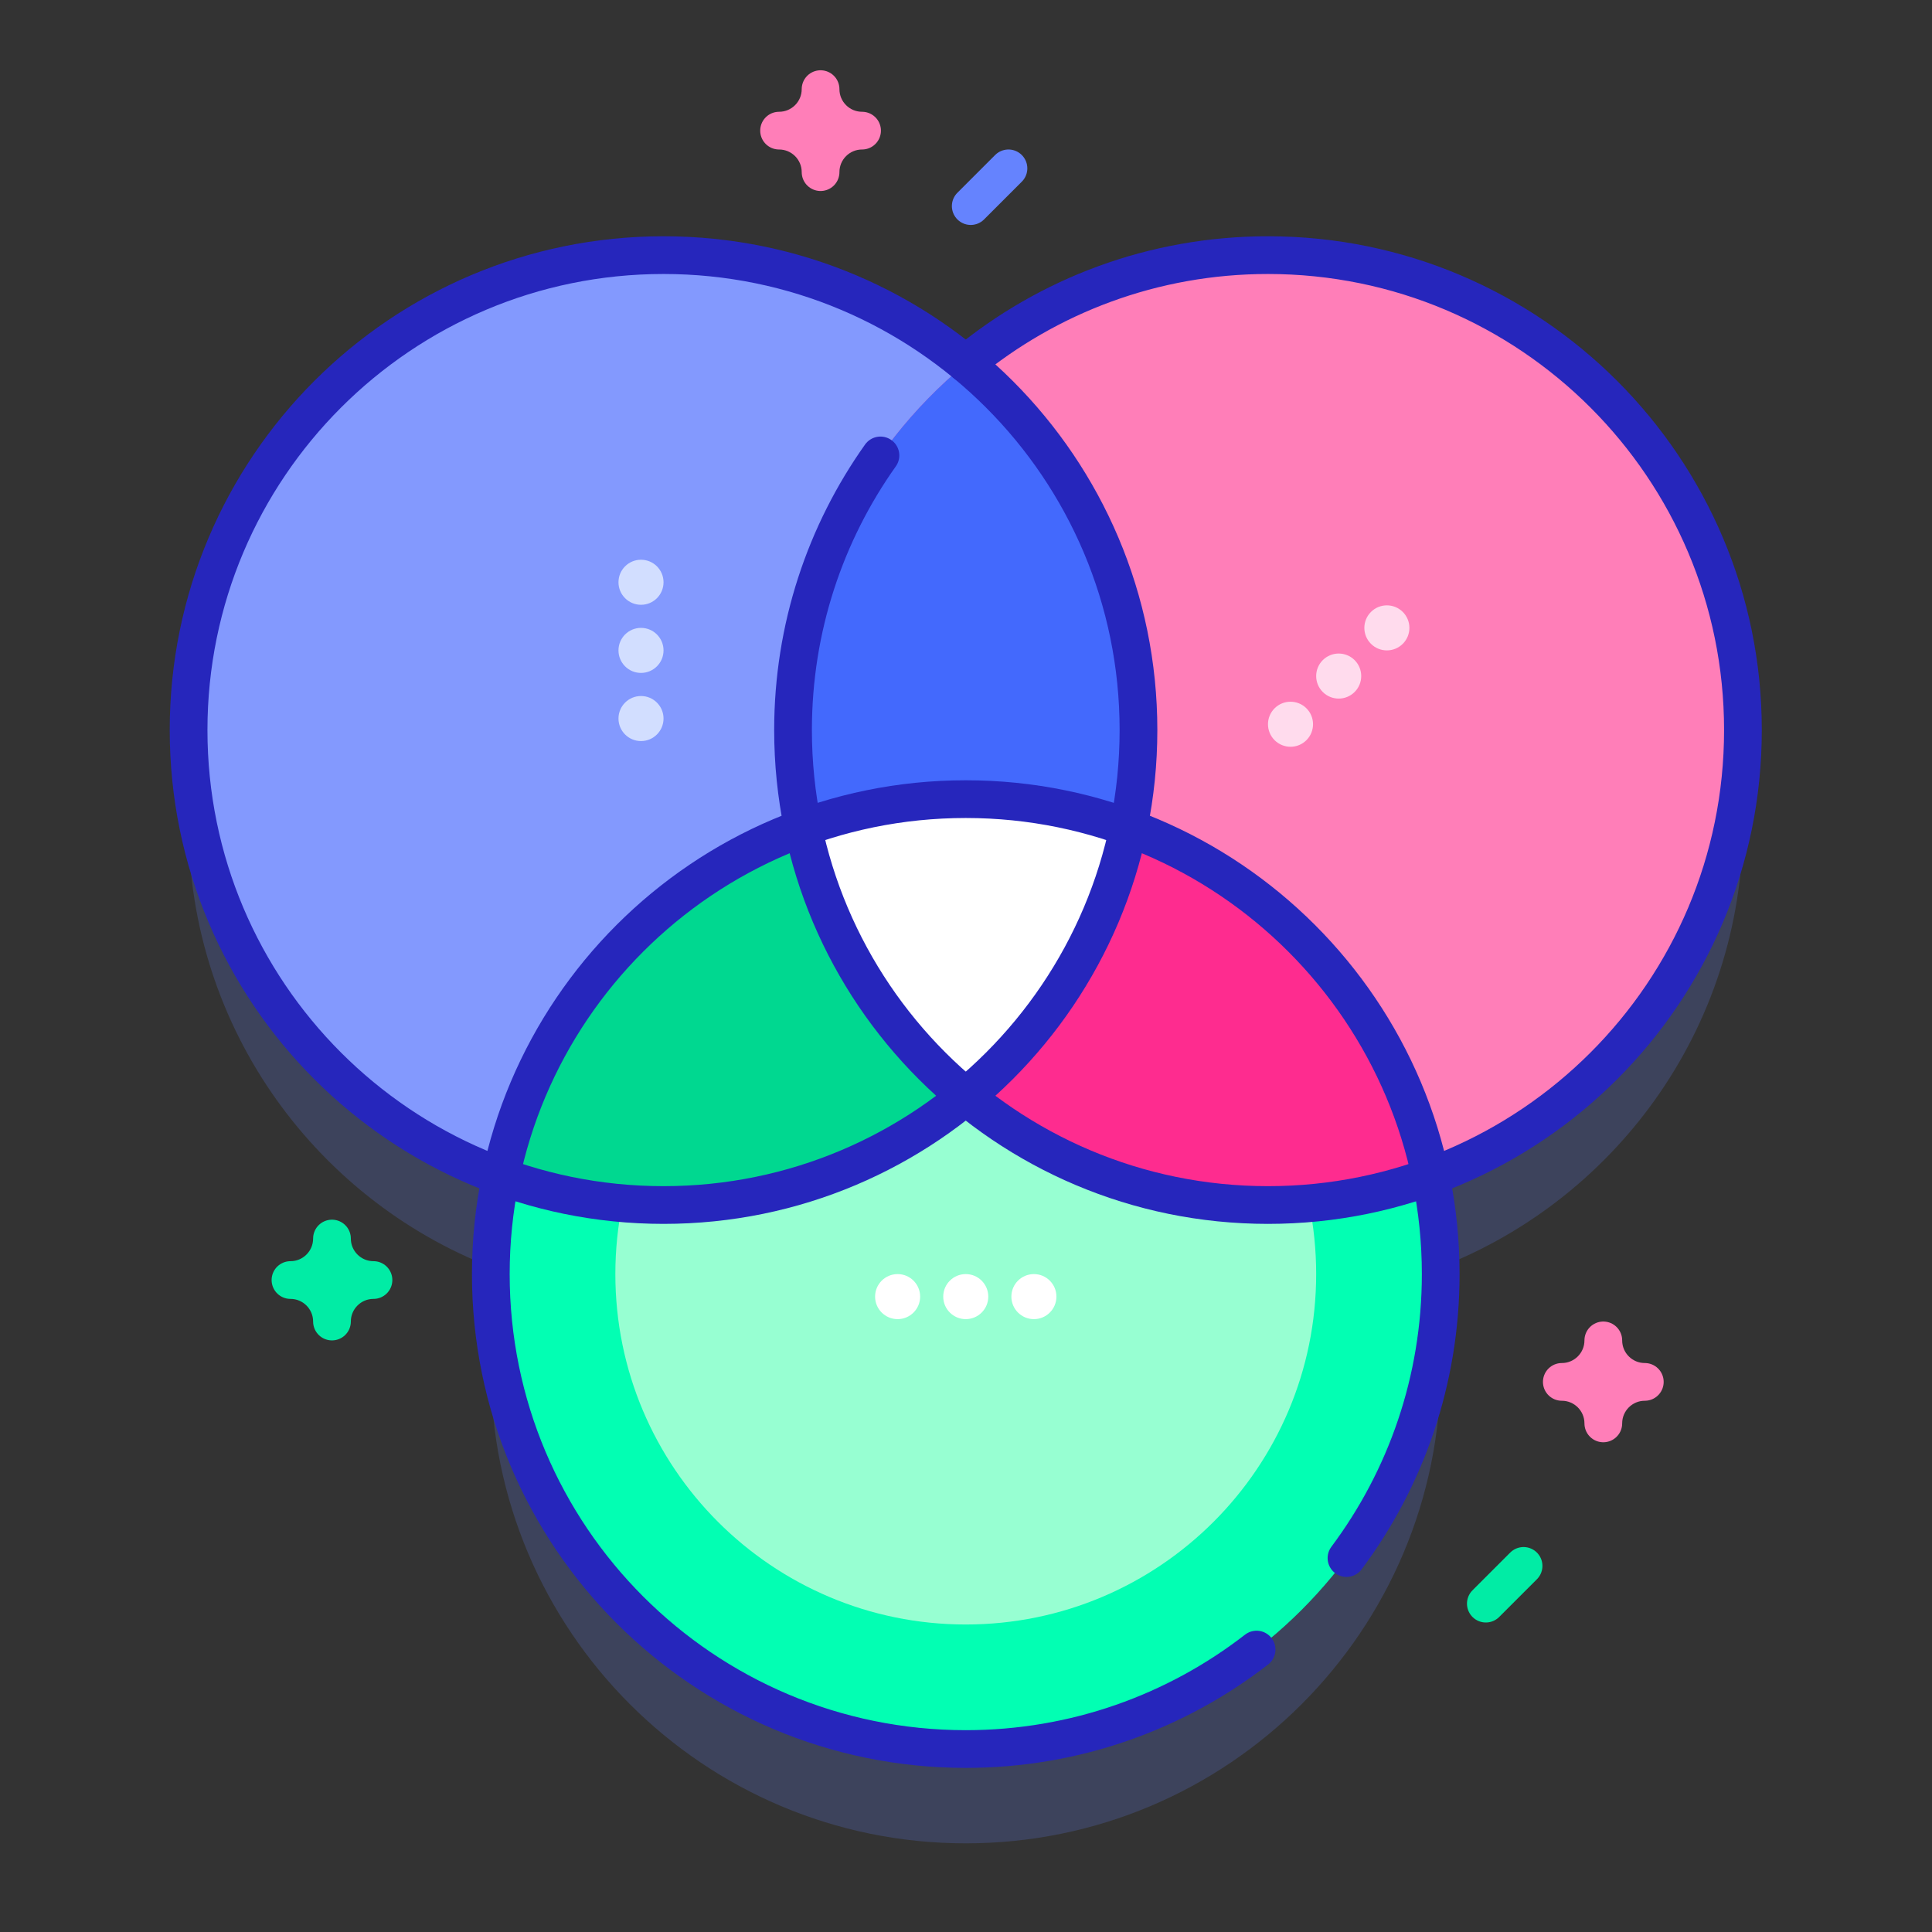
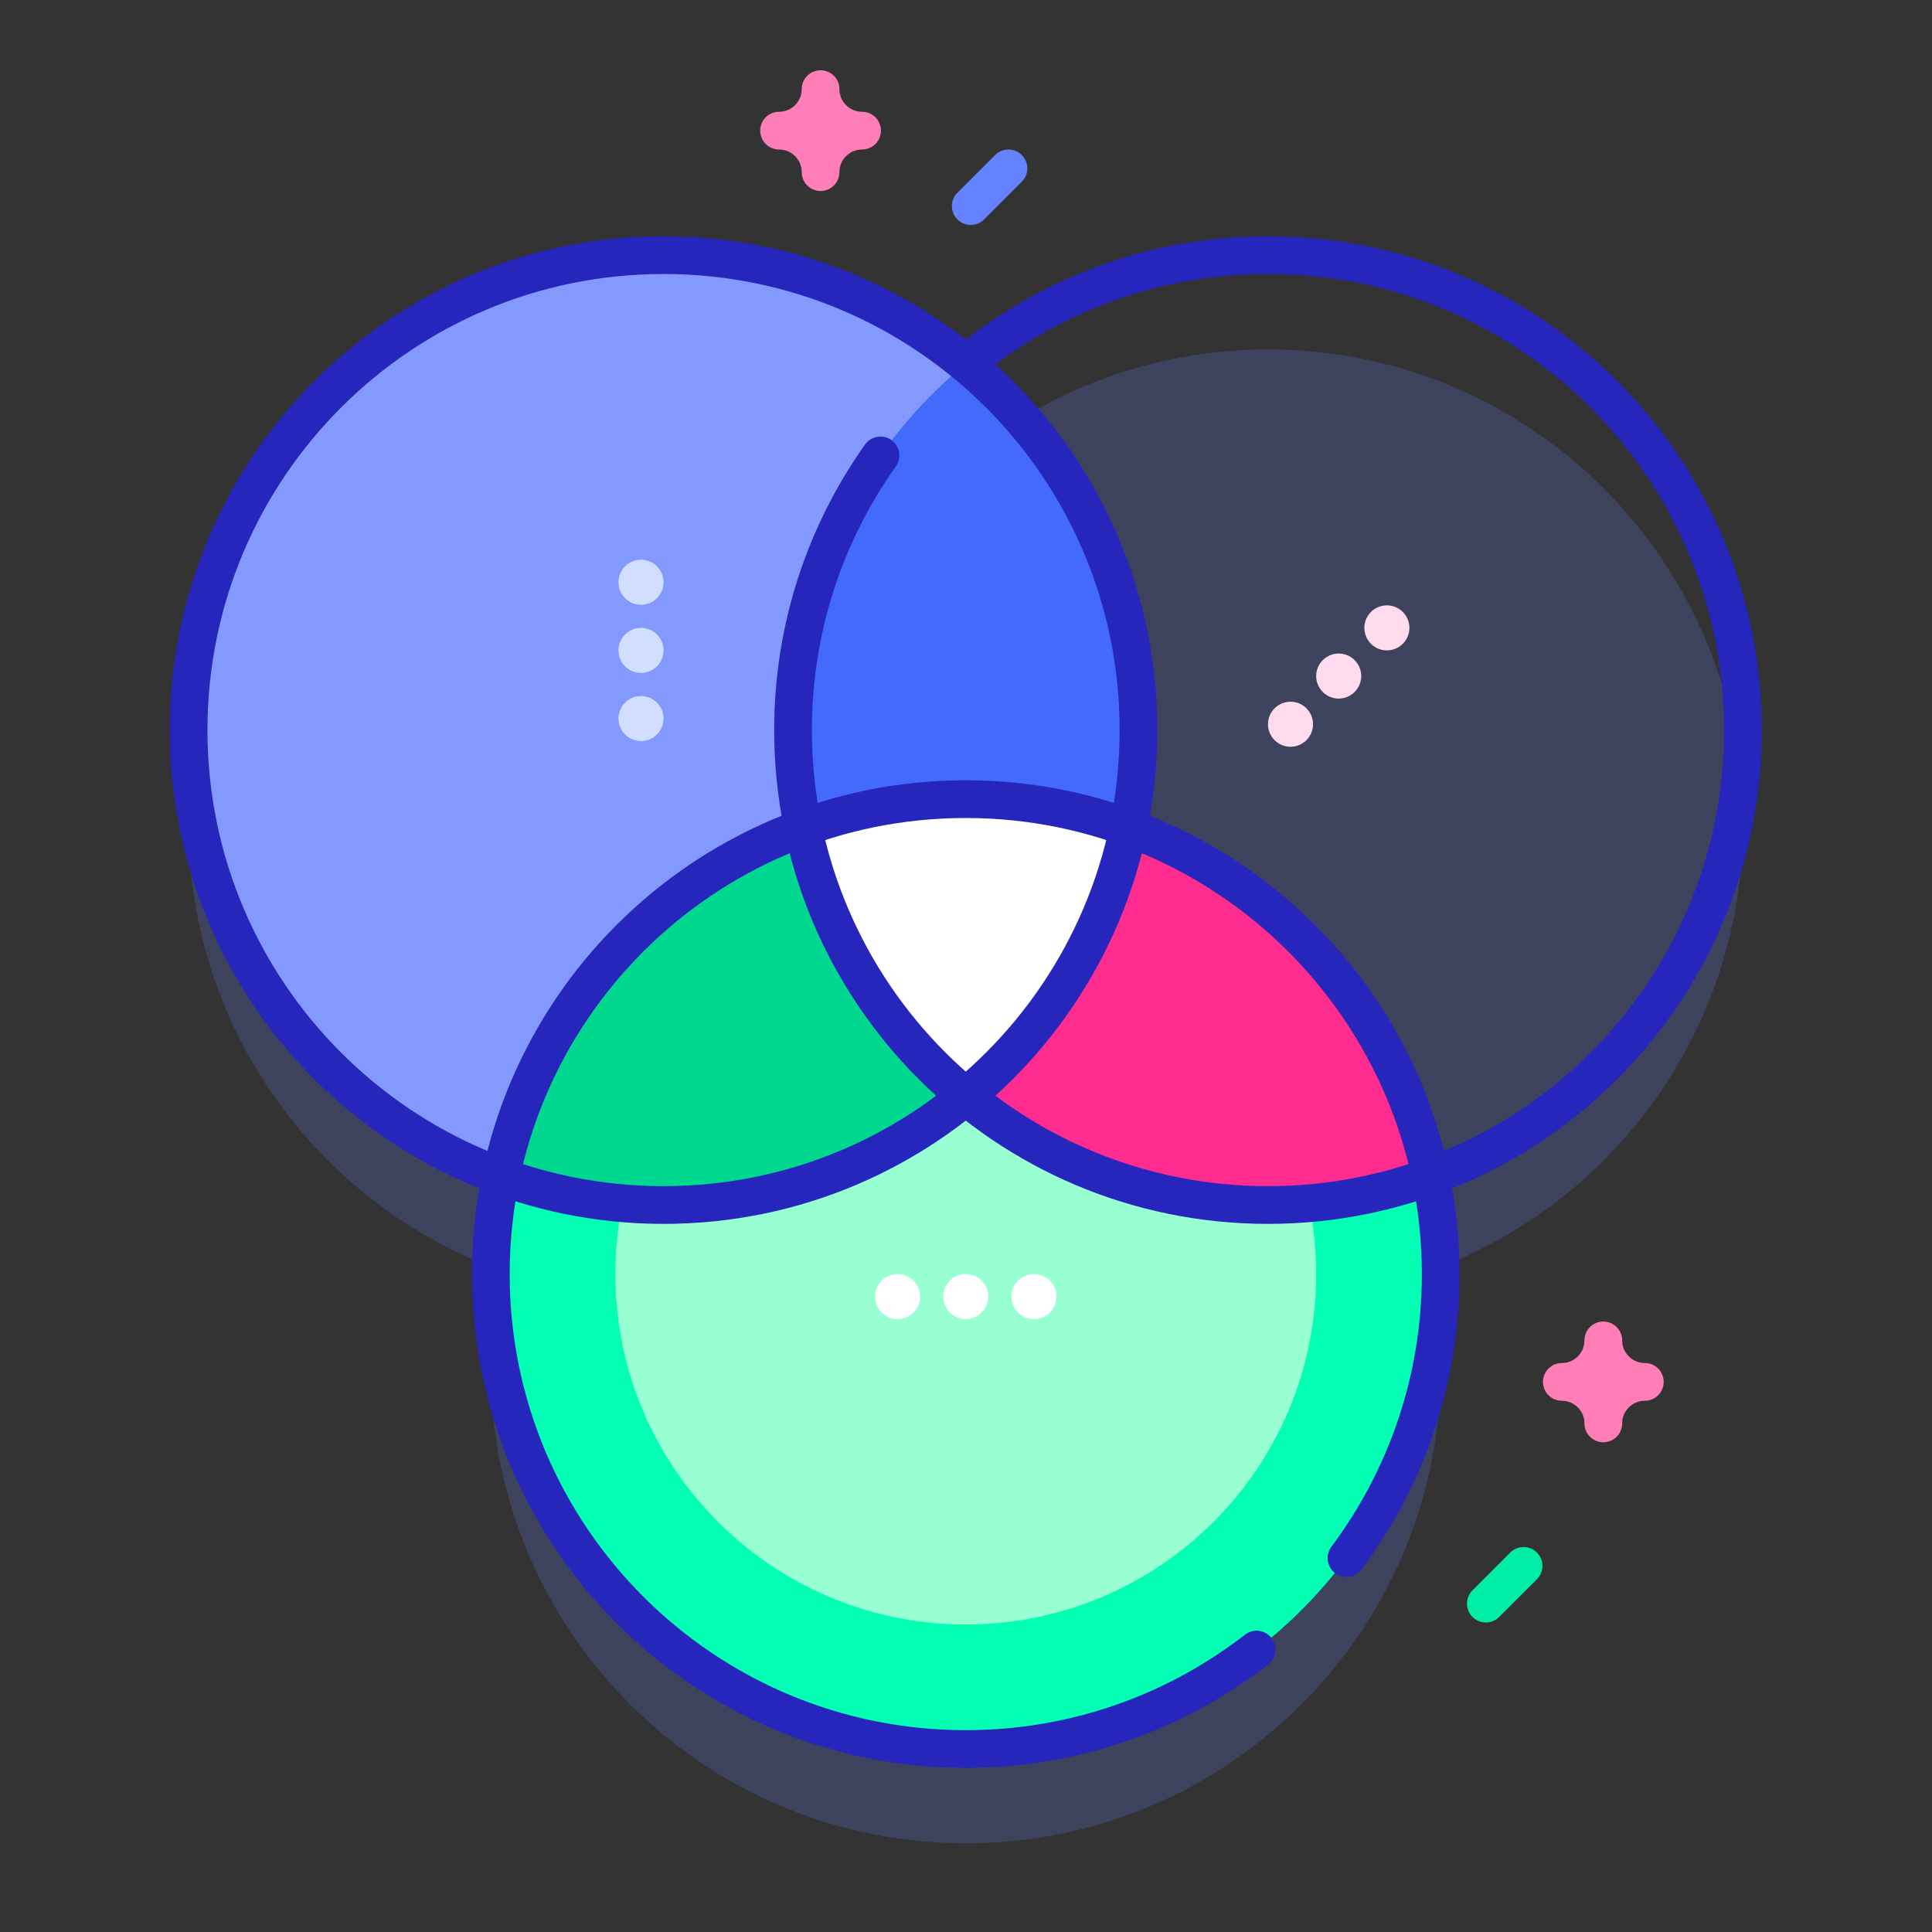
<svg xmlns="http://www.w3.org/2000/svg" version="1.1" id="svg12271" width="682.667" height="682.667" viewBox="0 0 682.667 682.667">
  <rect x="0" y="0" width="682.667" height="682.667" fill="#333333" stroke="none" />
  <defs id="defs12275">
    <clipPath clipPathUnits="userSpaceOnUse" id="clipPath12285">
      <path d="M 0,512 H 512 V 0 H 0 Z" id="path12283" />
    </clipPath>
    <clipPath clipPathUnits="userSpaceOnUse" id="clipPath12293">
      <path d="M 548.074,209.12 C 566.802,145.116 620.781,14.556 711.996,26.275 803.482,38.03 767.754,156 851.504,172.169 c 36.867,7.118 61.857,-56.689 98.807,-54.704 47.587,2.556 71.809,49.663 85.107,89.264 28.197,83.967 -14.028,226.352 -112.858,251.011 -86.245,21.52 -96.332,-83.854 -171.322,-53.247 -42.149,17.203 -37.937,68.576 -89.271,78.942 C 506.667,514.794 523.155,294.284 548.074,209.12" id="path12291" />
    </clipPath>
    <linearGradient x1="0" y1="0" x2="1" y2="0" gradientUnits="userSpaceOnUse" gradientTransform="matrix(326.433,389.028,389.028,-326.433,600.572,81.442)" spreadMethod="pad" id="linearGradient12311">
      <stop style="stop-opacity:0;stop-color:#fff" offset="0" id="stop12303" />
      <stop style="stop-opacity:0;stop-color:#fff" offset="0.337" id="stop12305" />
      <stop style="stop-opacity:1;stop-color:#fff" offset="0.685" id="stop12307" />
      <stop style="stop-opacity:1;stop-color:#fff" offset="1" id="stop12309" />
    </linearGradient>
    <mask maskUnits="userSpaceOnUse" x="0" y="0" width="1" height="1" id="mask12313">
      <g id="g12323">
        <g id="g12321">
          <g id="g12319">
            <g id="g12317">
              <path d="M -32768,32767 H 32767 V -32768 H -32768 Z" style="fill:url(#linearGradient12311);stroke:none" id="path12315" />
            </g>
          </g>
        </g>
      </g>
    </mask>
    <linearGradient x1="0" y1="0" x2="1" y2="0" gradientUnits="userSpaceOnUse" gradientTransform="matrix(326.433,389.028,389.028,-326.433,600.572,81.442)" spreadMethod="pad" id="linearGradient12337">
      <stop style="stop-opacity:1;stop-color:#d2deff" offset="0" id="stop12329" />
      <stop style="stop-opacity:1;stop-color:#d2deff" offset="0.337" id="stop12331" />
      <stop style="stop-opacity:1;stop-color:#d2deff" offset="0.685" id="stop12333" />
      <stop style="stop-opacity:1;stop-color:#d2deff" offset="1" id="stop12335" />
    </linearGradient>
    <clipPath clipPathUnits="userSpaceOnUse" id="clipPath12347">
      <path d="M 12.205,406.089 C -26.703,311.695 38.783,295.561 50.947,218.215 v 0 C 60.708,156.154 -0.234,96.719 34.553,41.933 v 0 C 72.436,-17.731 198.019,-2.748 245.75,25.485 v 0 c 87.376,51.683 43.309,112.012 84.685,187.299 v 0 c 39.406,71.707 116.244,42.625 160.961,99.99 v 0 c 42.499,54.52 14.31,122.403 -39.598,155.263 v 0 c -50.83,30.984 -110.653,43.213 -169.558,43.218 v 0 C 155.082,511.264 32.081,454.31 12.205,406.089" id="path12345" />
    </clipPath>
    <linearGradient x1="0" y1="0" x2="1" y2="0" gradientUnits="userSpaceOnUse" gradientTransform="matrix(512,0,0,-512,0,256)" spreadMethod="pad" id="linearGradient12361">
      <stop style="stop-opacity:0;stop-color:#fff" offset="0" id="stop12357" />
      <stop style="stop-opacity:1;stop-color:#fff" offset="1" id="stop12359" />
    </linearGradient>
    <mask maskUnits="userSpaceOnUse" x="0" y="0" width="1" height="1" id="mask12363">
      <g id="g12373">
        <g id="g12371">
          <g id="g12369">
            <g id="g12367">
              <path d="M -32768,32767 H 32767 V -32768 H -32768 Z" style="fill:url(#linearGradient12361);stroke:none" id="path12365" />
            </g>
          </g>
        </g>
      </g>
    </mask>
    <linearGradient x1="0" y1="0" x2="1" y2="0" gradientUnits="userSpaceOnUse" gradientTransform="matrix(512,0,0,-512,0,256)" spreadMethod="pad" id="linearGradient12383">
      <stop style="stop-opacity:1;stop-color:#ffdbed" offset="0" id="stop12379" />
      <stop style="stop-opacity:1;stop-color:#ffdbed" offset="1" id="stop12381" />
    </linearGradient>
    <clipPath clipPathUnits="userSpaceOnUse" id="clipPath12393">
      <path d="M 0,512 H 512 V 0 H 0 Z" id="path12391" />
    </clipPath>
    <clipPath clipPathUnits="userSpaceOnUse" id="clipPath12401">
      <path d="M 49.989,419.5 H 462.011 V 23.5 H 49.989 Z" id="path12399" />
    </clipPath>
  </defs>
  <g id="g12277" transform="matrix(1.333,0,0,-1.333,0,682.667)">
    <g id="g12279">
      <g id="g12281" clip-path="url(#clipPath12285)">
        <g id="g12287">
          <g id="g12289" clip-path="url(#clipPath12293)">
            <g id="g12295">
              <g id="g12297" />
              <g id="g12325" mask="url(#mask12313)">
                <g id="g12327">
                  <path d="M 548.074,209.12 C 566.802,145.116 620.781,14.556 711.996,26.275 803.482,38.03 767.754,156 851.504,172.169 c 36.867,7.118 61.857,-56.689 98.807,-54.704 47.587,2.556 71.809,49.663 85.107,89.264 28.197,83.967 -14.028,226.352 -112.858,251.011 -86.245,21.52 -96.332,-83.854 -171.322,-53.247 -42.149,17.203 -37.937,68.576 -89.271,78.942 C 506.667,514.794 523.155,294.284 548.074,209.12" style="fill:url(#linearGradient12337);stroke:none" id="path12339" />
                </g>
              </g>
            </g>
          </g>
        </g>
      </g>
    </g>
    <g id="g12341">
      <g id="g12343" clip-path="url(#clipPath12347)">
        <g id="g12349">
          <g id="g12351" />
          <g id="g12375" mask="url(#mask12363)">
            <g id="g12377">
              <path d="M 12.205,406.089 C -26.703,311.695 38.783,295.561 50.947,218.215 v 0 C 60.708,156.154 -0.234,96.719 34.553,41.933 v 0 C 72.436,-17.731 198.019,-2.748 245.75,25.485 v 0 c 87.376,51.683 43.309,112.012 84.685,187.299 v 0 c 39.406,71.707 116.244,42.625 160.961,99.99 v 0 c 42.499,54.52 14.31,122.403 -39.598,155.263 v 0 c -50.83,30.984 -110.653,43.213 -169.558,43.218 v 0 C 155.082,511.264 32.081,454.31 12.205,406.089" style="fill:url(#linearGradient12383);stroke:none" id="path12385" />
            </g>
          </g>
        </g>
      </g>
    </g>
    <g id="g12387">
      <g id="g12389" clip-path="url(#clipPath12393)">
        <g id="g12395">
          <g id="g12397" />
          <g id="g12409">
            <g clip-path="url(#clipPath12401)" opacity="0.2" id="g12407">
              <g transform="translate(462.012,293.603)" id="g12405">
                <path d="m 0,0 c 0,69.531 -56.367,125.897 -125.898,125.897 -30.435,0 -58.346,-10.799 -80.114,-28.775 -21.767,17.976 -49.678,28.775 -80.113,28.775 -69.532,0 -125.898,-56.366 -125.898,-125.897 0,-54.387 34.486,-100.716 82.783,-118.319 -1.746,-8.356 -2.67,-17.012 -2.67,-25.886 0,-69.531 56.367,-125.898 125.898,-125.898 69.532,0 125.899,56.367 125.899,125.898 0,8.874 -0.924,17.53 -2.67,25.886 C -34.486,-100.716 0,-54.387 0,0" style="fill:#6583fe;fill-opacity:1;fill-rule:nonzero;stroke:none" id="path12403" />
              </g>
            </g>
          </g>
        </g>
        <g id="g12411" transform="translate(381.897,174.398)">
          <path d="m 0,0 c 0,-69.531 -56.366,-125.897 -125.897,-125.897 -69.532,0 -125.898,56.366 -125.898,125.897 0,69.532 56.366,125.898 125.898,125.898 C -56.366,125.898 0,69.532 0,0" style="fill:#02ffb3;fill-opacity:1;fill-rule:nonzero;stroke:none" id="path12413" />
        </g>
        <g id="g12415" transform="translate(348.886,174.398)">
          <path d="m 0,0 c 0,-51.299 -41.586,-92.886 -92.886,-92.886 -51.299,0 -92.885,41.587 -92.885,92.886 0,51.3 41.586,92.887 92.885,92.887 C -41.586,92.887 0,51.3 0,0" style="fill:#97ffd2;fill-opacity:1;fill-rule:nonzero;stroke:none" id="path12417" />
        </g>
        <g id="g12419" transform="translate(301.784,318.603)">
          <path d="m 0,0 c 0,-69.532 -56.366,-125.898 -125.897,-125.898 -69.532,0 -125.898,56.366 -125.898,125.898 0,69.531 56.366,125.897 125.898,125.897 C -56.366,125.897 0,69.531 0,0" style="fill:#8399fe;fill-opacity:1;fill-rule:nonzero;stroke:none" id="path12421" />
        </g>
        <g id="g12423" transform="translate(299.111,292.72)">
          <path d="m 0,0 c -11.932,-57.115 -62.574,-100.014 -123.225,-100.014 -15.147,0 -29.663,2.671 -43.111,7.575 11.931,57.115 62.573,100.013 123.225,100.013 C -27.965,7.574 -13.448,4.903 0,0" style="fill:#00d890;fill-opacity:1;fill-rule:nonzero;stroke:none" id="path12425" />
        </g>
        <g id="g12427" transform="translate(462.012,318.603)">
-           <path d="m 0,0 c 0,-69.532 -56.367,-125.898 -125.898,-125.898 -69.532,0 -125.898,56.366 -125.898,125.898 0,69.531 56.366,125.897 125.898,125.897 C -56.367,125.897 0,69.531 0,0" style="fill:#ff7eb8;fill-opacity:1;fill-rule:nonzero;stroke:none" id="path12429" />
-         </g>
+           </g>
        <g id="g12431" transform="translate(379.226,200.28)">
          <path d="m 0,0 c -13.449,-4.903 -27.966,-7.574 -43.112,-7.574 -60.652,0 -111.294,42.898 -123.225,100.013 13.448,4.904 27.965,7.575 43.111,7.575 C -62.574,100.014 -11.932,57.115 0,0" style="fill:#fe2c8f;fill-opacity:1;fill-rule:nonzero;stroke:none" id="path12433" />
        </g>
        <g id="g12435" transform="translate(301.782,318.603)">
          <path d="M 0,0 C 0,-39.096 -17.817,-74.025 -45.782,-97.119 -73.747,-74.025 -91.564,-39.096 -91.564,0 c 0,39.095 17.817,74.024 45.782,97.118 C -17.817,74.024 0,39.095 0,0" style="fill:#4369fd;fill-opacity:1;fill-rule:nonzero;stroke:none" id="path12437" />
        </g>
        <g id="g12439" transform="translate(299.111,292.72)">
          <path d="M 0,0 C -5.938,-28.456 -21.502,-53.387 -43.111,-71.236 -64.721,-53.387 -80.284,-28.456 -86.223,0 -72.775,4.903 -58.258,7.574 -43.111,7.574 -27.965,7.574 -13.448,4.903 0,0" style="fill:#fff;fill-opacity:1;fill-rule:nonzero;stroke:none" id="path12441" />
        </g>
        <g id="g12443" transform="translate(356.922,99.12)">
          <path d="m 0,0 c 15.688,20.997 24.977,47.052 24.977,75.277 0,69.533 -56.368,125.899 -125.899,125.899 -69.531,0 -125.898,-56.366 -125.898,-125.899 0,-69.531 56.367,-125.897 125.898,-125.897 29.046,0 55.791,9.842 77.093,26.365" style="fill:none;stroke:#2626bc;stroke-width:10;stroke-linecap:round;stroke-linejoin:round;stroke-miterlimit:10;stroke-dasharray:none;stroke-opacity:1" id="path12445" />
        </g>
        <g id="g12447" transform="translate(301.784,318.603)">
          <path d="m 0,0 c 0,-69.532 -56.366,-125.898 -125.897,-125.898 -69.532,0 -125.898,56.366 -125.898,125.898 0,69.531 56.366,125.897 125.898,125.897 C -56.366,125.897 0,69.531 0,0 Z" style="fill:none;stroke:#2626bc;stroke-width:10;stroke-linecap:round;stroke-linejoin:round;stroke-miterlimit:10;stroke-dasharray:none;stroke-opacity:1" id="path12449" />
        </g>
        <g id="g12451" transform="translate(256,415.726)">
          <path d="m 0,0 c 21.767,17.976 49.679,28.774 80.113,28.774 69.532,0 125.899,-56.366 125.899,-125.897 0,-69.532 -56.367,-125.898 -125.899,-125.898 -69.531,0 -125.897,56.366 -125.897,125.898 0,27.125 8.578,52.247 23.17,72.801" style="fill:none;stroke:#2626bc;stroke-width:10;stroke-linecap:round;stroke-linejoin:round;stroke-miterlimit:10;stroke-dasharray:none;stroke-opacity:1" id="path12453" />
        </g>
        <g id="g12455" transform="translate(169.916,351.813)">
          <path d="m 0,0 c -3.298,0 -5.971,2.674 -5.971,5.971 0,3.298 2.673,5.971 5.971,5.971 3.298,0 5.971,-2.673 5.971,-5.971 C 5.971,2.674 3.298,0 0,0" style="fill:#d2deff;fill-opacity:1;fill-rule:nonzero;stroke:none" id="path12457" />
        </g>
        <g id="g12459" transform="translate(169.916,333.751)">
          <path d="m 0,0 c -3.298,0 -5.971,2.673 -5.971,5.971 0,3.298 2.673,5.97 5.971,5.97 3.298,0 5.971,-2.672 5.971,-5.97 C 5.971,2.673 3.298,0 0,0" style="fill:#d2deff;fill-opacity:1;fill-rule:nonzero;stroke:none" id="path12461" />
        </g>
        <g id="g12463" transform="translate(169.916,315.688)">
          <path d="m 0,0 c -3.298,0 -5.971,2.673 -5.971,5.971 0,3.298 2.673,5.971 5.971,5.971 3.298,0 5.971,-2.673 5.971,-5.971 C 5.971,2.673 3.298,0 0,0" style="fill:#d2deff;fill-opacity:1;fill-rule:nonzero;stroke:none" id="path12465" />
        </g>
        <g id="g12467" transform="translate(268.092,168.427)">
          <path d="m 0,0 c 0,3.298 2.674,5.971 5.972,5.971 3.297,0 5.97,-2.673 5.97,-5.971 0,-3.298 -2.673,-5.971 -5.97,-5.971 C 2.674,-5.971 0,-3.298 0,0" style="fill:#fff;fill-opacity:1;fill-rule:nonzero;stroke:none" id="path12469" />
        </g>
        <g id="g12471" transform="translate(250.029,168.427)">
          <path d="m 0,0 c 0,3.298 2.673,5.971 5.971,5.971 3.298,0 5.971,-2.673 5.971,-5.971 0,-3.298 -2.673,-5.971 -5.971,-5.971 C 2.673,-5.971 0,-3.298 0,0" style="fill:#fff;fill-opacity:1;fill-rule:nonzero;stroke:none" id="path12473" />
        </g>
        <g id="g12475" transform="translate(231.966,168.427)">
          <path d="m 0,0 c 0,3.298 2.673,5.971 5.971,5.971 3.298,0 5.971,-2.673 5.971,-5.971 0,-3.298 -2.673,-5.971 -5.971,-5.971 C 2.673,-5.971 0,-3.298 0,0" style="fill:#fff;fill-opacity:1;fill-rule:nonzero;stroke:none" id="path12477" />
        </g>
        <g id="g12479" transform="translate(363.407,341.471)">
          <path d="m 0,0 c -2.332,2.331 -2.332,6.112 0,8.444 2.332,2.331 6.112,2.331 8.444,0 C 10.776,6.112 10.776,2.331 8.444,0 6.112,-2.332 2.332,-2.332 0,0" style="fill:#ffdbed;fill-opacity:1;fill-rule:nonzero;stroke:none" id="path12481" />
        </g>
        <g id="g12483" transform="translate(350.635,328.698)">
          <path d="m 0,0 c -2.332,2.331 -2.332,6.112 0,8.444 2.332,2.331 6.112,2.331 8.444,0 C 10.776,6.112 10.776,2.331 8.444,0 6.112,-2.332 2.332,-2.332 0,0" style="fill:#ffdbed;fill-opacity:1;fill-rule:nonzero;stroke:none" id="path12485" />
        </g>
        <g id="g12487" transform="translate(337.862,315.926)">
          <path d="m 0,0 c -2.332,2.331 -2.332,6.112 0,8.444 2.332,2.331 6.112,2.331 8.444,0 C 10.776,6.112 10.776,2.331 8.444,0 6.112,-2.332 2.332,-2.332 0,0" style="fill:#ffdbed;fill-opacity:1;fill-rule:nonzero;stroke:none" id="path12489" />
        </g>
        <g id="g12491" transform="translate(267.32,467.5)">
          <path d="M 0,0 -10,-10" style="fill:none;stroke:#6583fe;stroke-width:10;stroke-linecap:round;stroke-linejoin:round;stroke-miterlimit:10;stroke-dasharray:none;stroke-opacity:1" id="path12493" />
        </g>
        <g id="g12495" transform="translate(403.862,97.043)">
          <path d="M 0,0 -10,-10" style="fill:none;stroke:#01eca5;stroke-width:10;stroke-linecap:round;stroke-linejoin:round;stroke-miterlimit:10;stroke-dasharray:none;stroke-opacity:1" id="path12497" />
        </g>
        <g id="g12499" transform="translate(88,183.82)">
-           <path d="m 0,0 c 0,-6.075 -4.925,-11 -11,-11 6.075,0 11,-4.925 11,-11 0,6.075 4.925,11 11,11 C 4.925,-11 0,-6.075 0,0 Z" style="fill:none;stroke:#01eca5;stroke-width:10;stroke-linecap:round;stroke-linejoin:round;stroke-miterlimit:10;stroke-dasharray:none;stroke-opacity:1" id="path12501" />
-         </g>
+           </g>
        <g id="g12503" transform="translate(425,156.82)">
          <path d="m 0,0 c 0,-6.075 -4.925,-11 -11,-11 6.075,0 11,-4.925 11,-11 0,6.075 4.925,11 11,11 C 4.925,-11 0,-6.075 0,0 Z" style="fill:none;stroke:#ff7eb8;stroke-width:10;stroke-linecap:round;stroke-linejoin:round;stroke-miterlimit:10;stroke-dasharray:none;stroke-opacity:1" id="path12505" />
        </g>
        <g id="g12507" transform="translate(217.514,488.5)">
          <path d="m 0,0 c 0,-6.075 -4.925,-11 -11,-11 6.075,0 11,-4.925 11,-11 0,6.075 4.925,11 11,11 C 4.925,-11 0,-6.075 0,0 Z" style="fill:none;stroke:#ff7eb8;stroke-width:10;stroke-linecap:round;stroke-linejoin:round;stroke-miterlimit:10;stroke-dasharray:none;stroke-opacity:1" id="path12509" />
        </g>
      </g>
    </g>
  </g>
</svg>